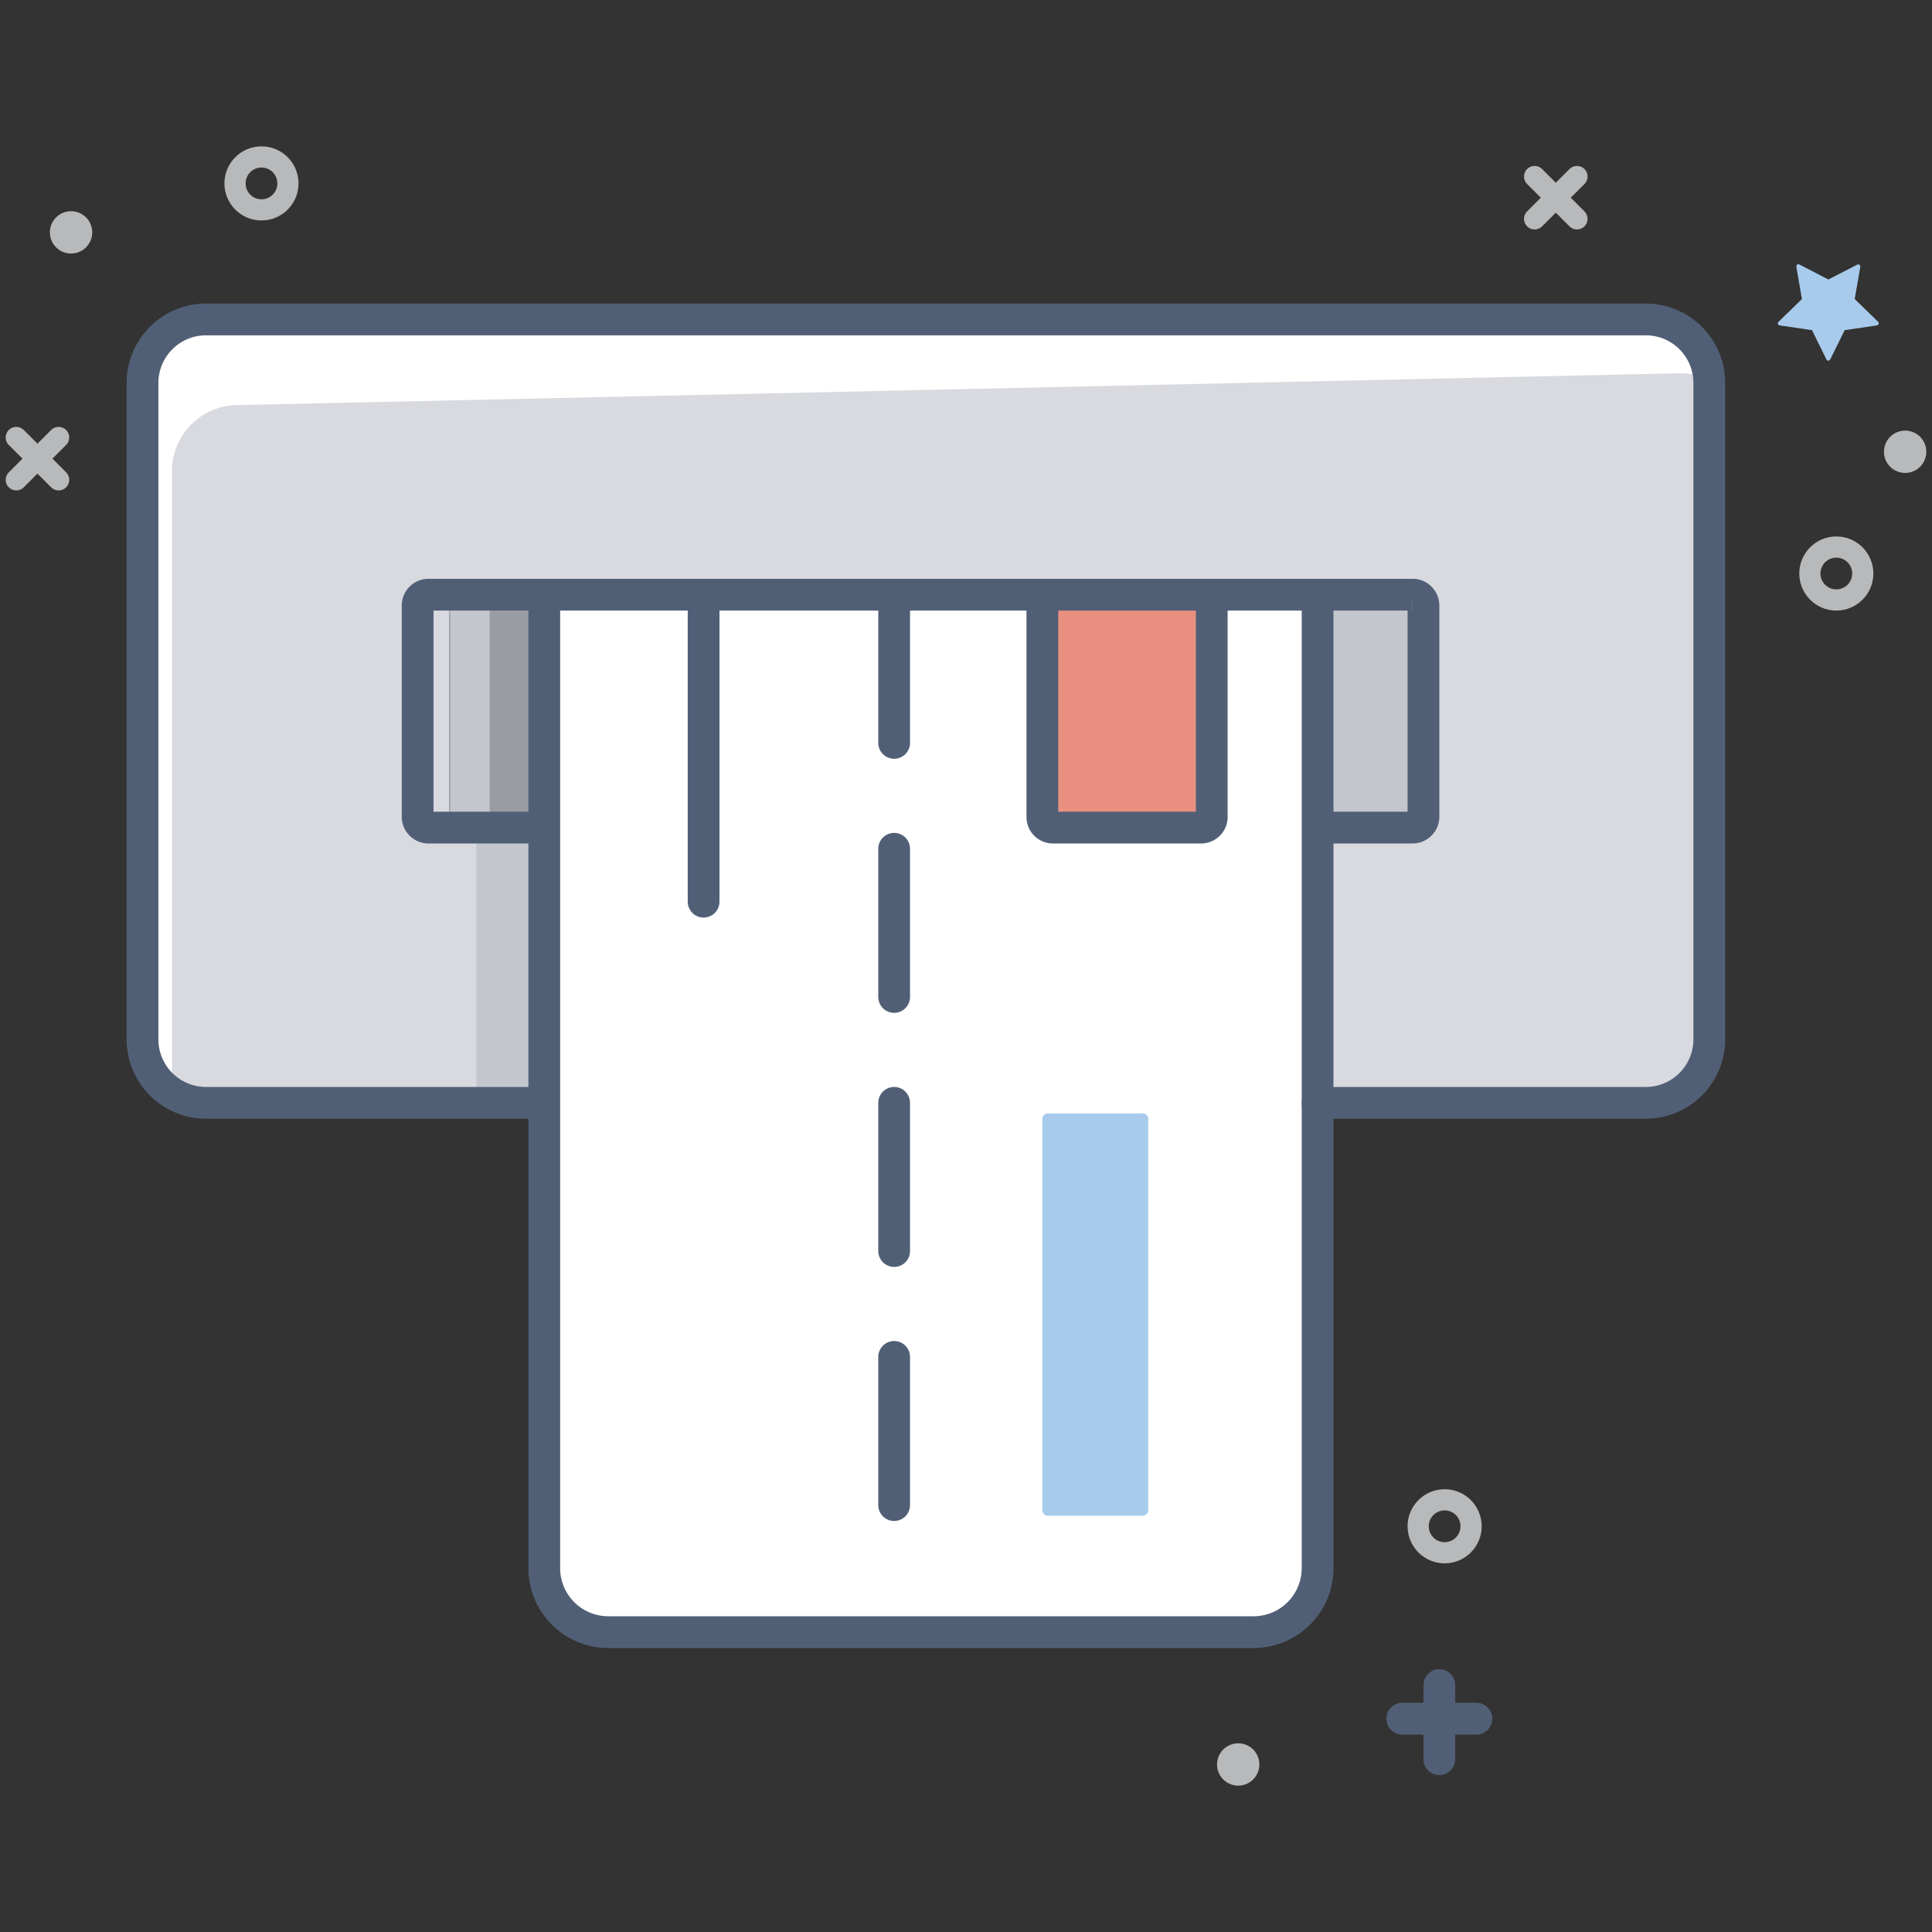
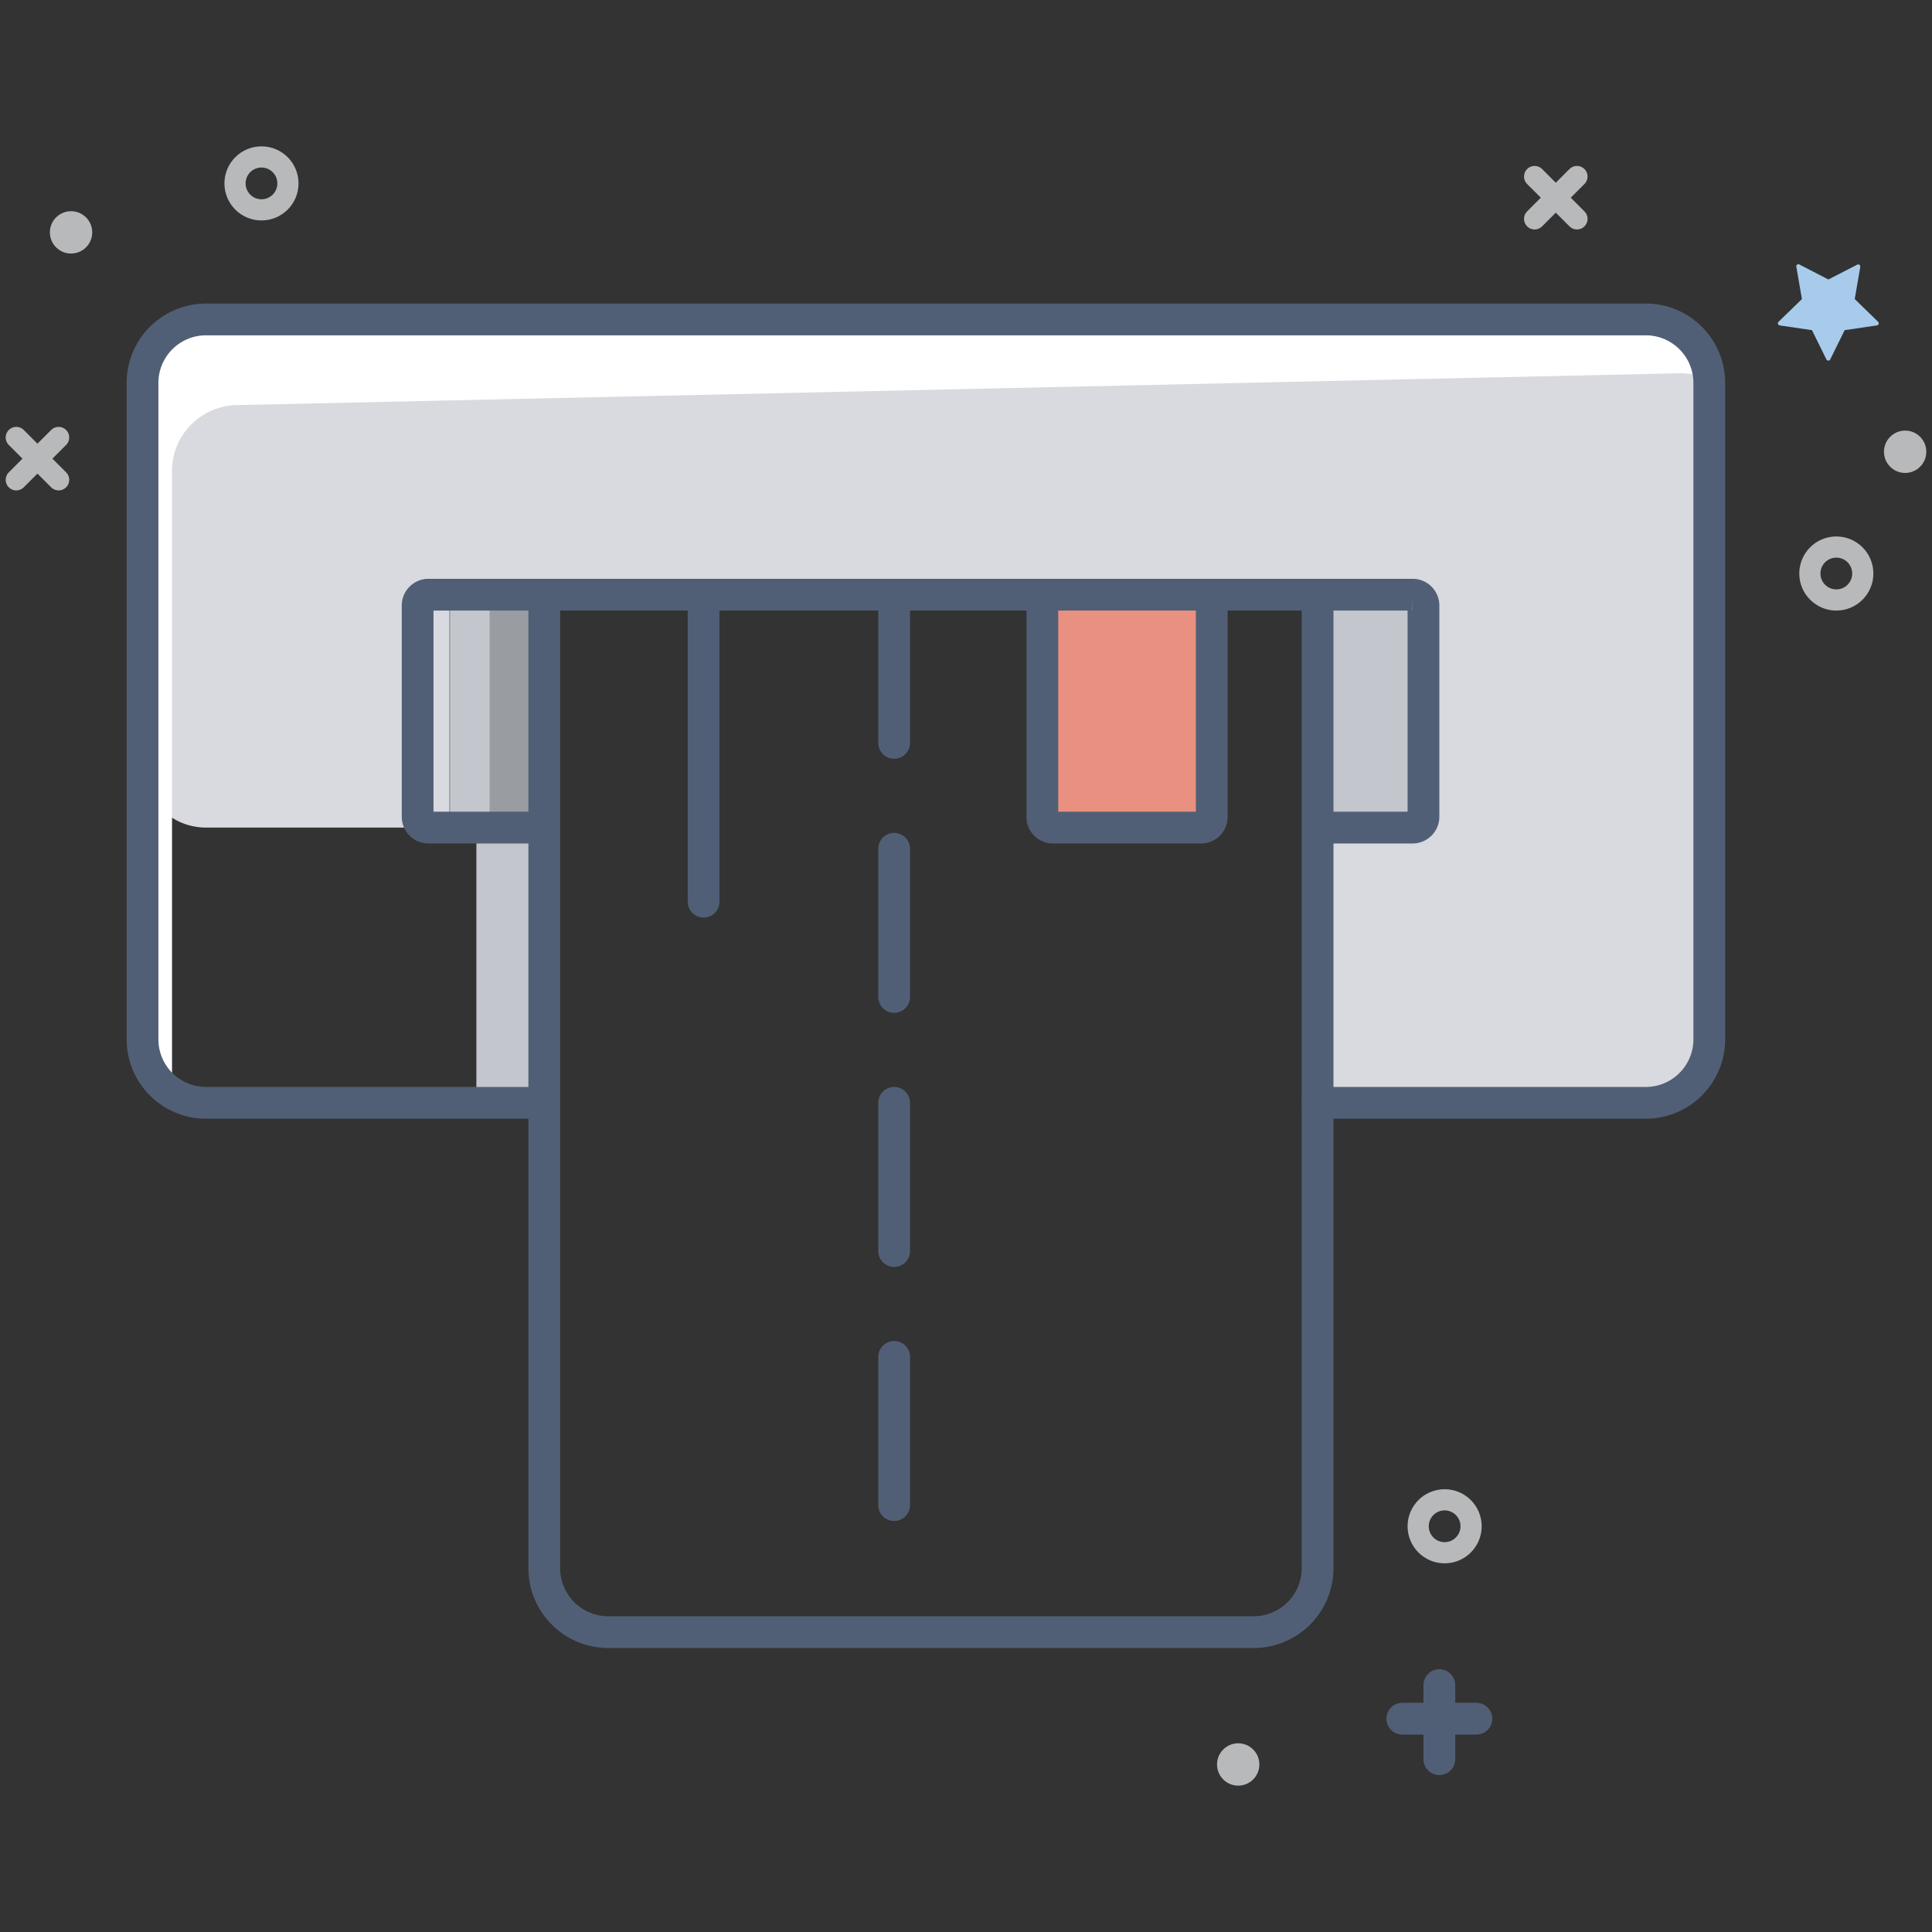
<svg xmlns="http://www.w3.org/2000/svg" width="800px" height="800px" viewBox="0 0 146 146">
  <rect x="0" y="0" width="146" height="146" fill="#333333" stroke="none" />
  <title>001-business</title>
  <rect x="0.5" y="0.5" width="145" height="145" fill="none" />
-   <path d="M129.17,28.94v49.6a4.8,4.8,0,0,1-4.8,4.8H99.57V62.54h7.2a0.8,0.8,0,0,0,.8-0.8v-16a0.8,0.8,0,0,0-.8-0.8h-72a0.8,0.8,0,0,0-.8.8v16a0.8,0.8,0,0,0,.8.8H42v20.8H15.57a4.8,4.8,0,0,1-4.8-4.8V28.94a4.8,4.8,0,0,1,4.8-4.8h108.8A4.8,4.8,0,0,1,129.17,28.94Z" fill="#d8dadf" />
-   <path d="M99.57,44.94v73.6a4.84,4.84,0,0,1-4.87,4.8H46a4.84,4.84,0,0,1-4.87-4.8V44.94" fill="#ffffff" />
-   <path d="M86.77,84.46v29.76a0.47,0.47,0,0,1-.53.32H79.3a0.47,0.47,0,0,1-.53-0.32V84.46a0.47,0.47,0,0,1,.53-0.32h6.93A0.47,0.47,0,0,1,86.77,84.46Z" fill="#a8cbeb" />
+   <path d="M129.17,28.94v49.6a4.8,4.8,0,0,1-4.8,4.8H99.57V62.54h7.2a0.8,0.8,0,0,0,.8-0.8v-16a0.8,0.8,0,0,0-.8-0.8h-72a0.8,0.8,0,0,0-.8.8v16a0.8,0.8,0,0,0,.8.8H42H15.57a4.8,4.8,0,0,1-4.8-4.8V28.94a4.8,4.8,0,0,1,4.8-4.8h108.8A4.8,4.8,0,0,1,129.17,28.94Z" fill="#d8dadf" />
  <path d="M91.57,44.94v16.8a0.8,0.8,0,0,1-.8.8H79.57a0.8,0.8,0,0,1-.8-0.8V44.94h12.8Z" fill="#ea9080" />
  <path d="M107,45.19a0.8,0.8,0,0,1,.8.8V62a0.8,0.8,0,0,1-.8.8H100l-0.26-17.6H107Z" fill="#c3c7cd" />
  <path d="M42,44.94v17.6h-7.2a0.8,0.8,0,0,1-.8-0.8v-16a0.8,0.8,0,0,1,.8-0.8H42Z" fill="#c3c7cd" />
  <line x1="53.17" y1="45.74" x2="53.17" y2="68.14" fill="none" stroke="#515f76" stroke-linecap="round" stroke-miterlimit="10" stroke-width="2.4" />
  <path d="M91.57,45.74v16a0.8,0.8,0,0,1-.8.8H79.57a0.8,0.8,0,0,1-.8-0.8v-16" fill="none" stroke="#515f76" stroke-miterlimit="10" stroke-width="2.4" />
  <line x1="67.57" y1="45.74" x2="67.57" y2="56.14" fill="none" stroke="#515f76" stroke-linecap="round" stroke-miterlimit="10" stroke-width="2.4" />
  <line x1="67.57" y1="64.14" x2="67.57" y2="75.34" fill="none" stroke="#515f76" stroke-linecap="round" stroke-miterlimit="10" stroke-width="2.4" />
  <line x1="67.57" y1="83.34" x2="67.57" y2="94.54" fill="none" stroke="#515f76" stroke-linecap="round" stroke-miterlimit="10" stroke-width="2.4" />
  <line x1="67.57" y1="102.54" x2="67.57" y2="113.74" fill="none" stroke="#515f76" stroke-linecap="round" stroke-miterlimit="10" stroke-width="2.4" />
  <polygon points="41 83 41 62.54 41 45 36 45 36 62.54 36 83 41 83" fill="#c3c7cd" />
  <g opacity="0.8">
    <polygon points="41 63 41 63 41 45 37 45 37 63 36.04 63 41 63" fill="#8f9297" />
  </g>
  <path d="M39.83,62.54H32.39a0.82,0.82,0,0,1-.83-0.8v-16a0.82,0.82,0,0,1,.83-0.8h74.35a0.82,0.82,0,0,1,.83.8v16a0.82,0.82,0,0,1-.83.8h-6.34" fill="none" stroke="#515f76" stroke-linecap="round" stroke-miterlimit="10" stroke-width="2.4" />
  <path d="M99.57,44.94v73.6a4.84,4.84,0,0,1-4.87,4.8H46a4.84,4.84,0,0,1-4.87-4.8V44.94" fill="none" stroke="#515f76" stroke-miterlimit="10" stroke-width="2.4" />
  <circle cx="93.57" cy="133.34" r="1.6" fill="#b8b9ba" />
  <path d="M138.17,21.12L140.35,20a0.16,0.16,0,0,1,.23.17l-0.42,2.43,1.77,1.72a0.16,0.16,0,0,1-.09.27l-2.44.36-1.09,2.21a0.16,0.16,0,0,1-.29,0l-1.09-2.21-2.44-.36a0.16,0.16,0,0,1-.09-0.27l1.77-1.72-0.42-2.43A0.16,0.16,0,0,1,136,20Z" fill="#a8cbeb" />
  <line x1="108.77" y1="127.34" x2="108.77" y2="132.94" fill="none" stroke="#515f76" stroke-linecap="round" stroke-miterlimit="10" stroke-width="2.4" />
  <line x1="111.57" y1="129.88" x2="105.97" y2="129.88" fill="none" stroke="#515f76" stroke-linecap="round" stroke-miterlimit="10" stroke-width="2.4" />
  <circle cx="138.77" cy="43.34" r="2" fill="none" stroke="#b8b9ba" stroke-linecap="round" stroke-miterlimit="10" stroke-width="1.6" />
  <line x1="115.97" y1="13.34" x2="119.17" y2="16.54" fill="none" stroke="#b8b9ba" stroke-linecap="round" stroke-miterlimit="10" stroke-width="1.6" />
  <line x1="119.17" y1="13.34" x2="115.97" y2="16.54" fill="none" stroke="#b8b9ba" stroke-linecap="round" stroke-miterlimit="10" stroke-width="1.6" />
  <circle cx="143.97" cy="34.14" r="1.6" fill="#b8b9ba" />
  <circle cx="109.17" cy="115.34" r="2" fill="none" stroke="#b8b9ba" stroke-linecap="round" stroke-miterlimit="10" stroke-width="1.6" />
  <circle cx="19.76" cy="13.86" r="2" fill="none" stroke="#b8b9ba" stroke-linecap="round" stroke-miterlimit="10" stroke-width="1.6" />
  <line x1="1.23" y1="33.06" x2="4.43" y2="36.26" fill="none" stroke="#b8b9ba" stroke-linecap="round" stroke-miterlimit="10" stroke-width="1.6" />
  <line x1="4.43" y1="33.06" x2="1.23" y2="36.26" fill="none" stroke="#b8b9ba" stroke-linecap="round" stroke-miterlimit="10" stroke-width="1.6" />
  <circle cx="5.37" cy="17.56" r="1.6" fill="#b8b9ba" />
  <path d="M13,82.54V35.34a5,5,0,0,1,5.05-4.73l108.76-2.4a4.62,4.62,0,0,1,2.37.53A4.91,4.91,0,0,0,124.37,24H15.57A4.74,4.74,0,0,0,11,28.94v49.6a4.63,4.63,0,0,0,2.21,4.16C13.21,82.65,13,82.6,13,82.54Z" fill="#ffffff" />
  <path d="M40.63,83.34H15.57a4.8,4.8,0,0,1-4.8-4.8V28.94a4.8,4.8,0,0,1,4.8-4.8h108.8a4.8,4.8,0,0,1,4.8,4.8v49.6a4.8,4.8,0,0,1-4.8,4.8H99.57" fill="none" stroke="#515f76" stroke-linecap="round" stroke-miterlimit="10" stroke-width="2.4" />
</svg>